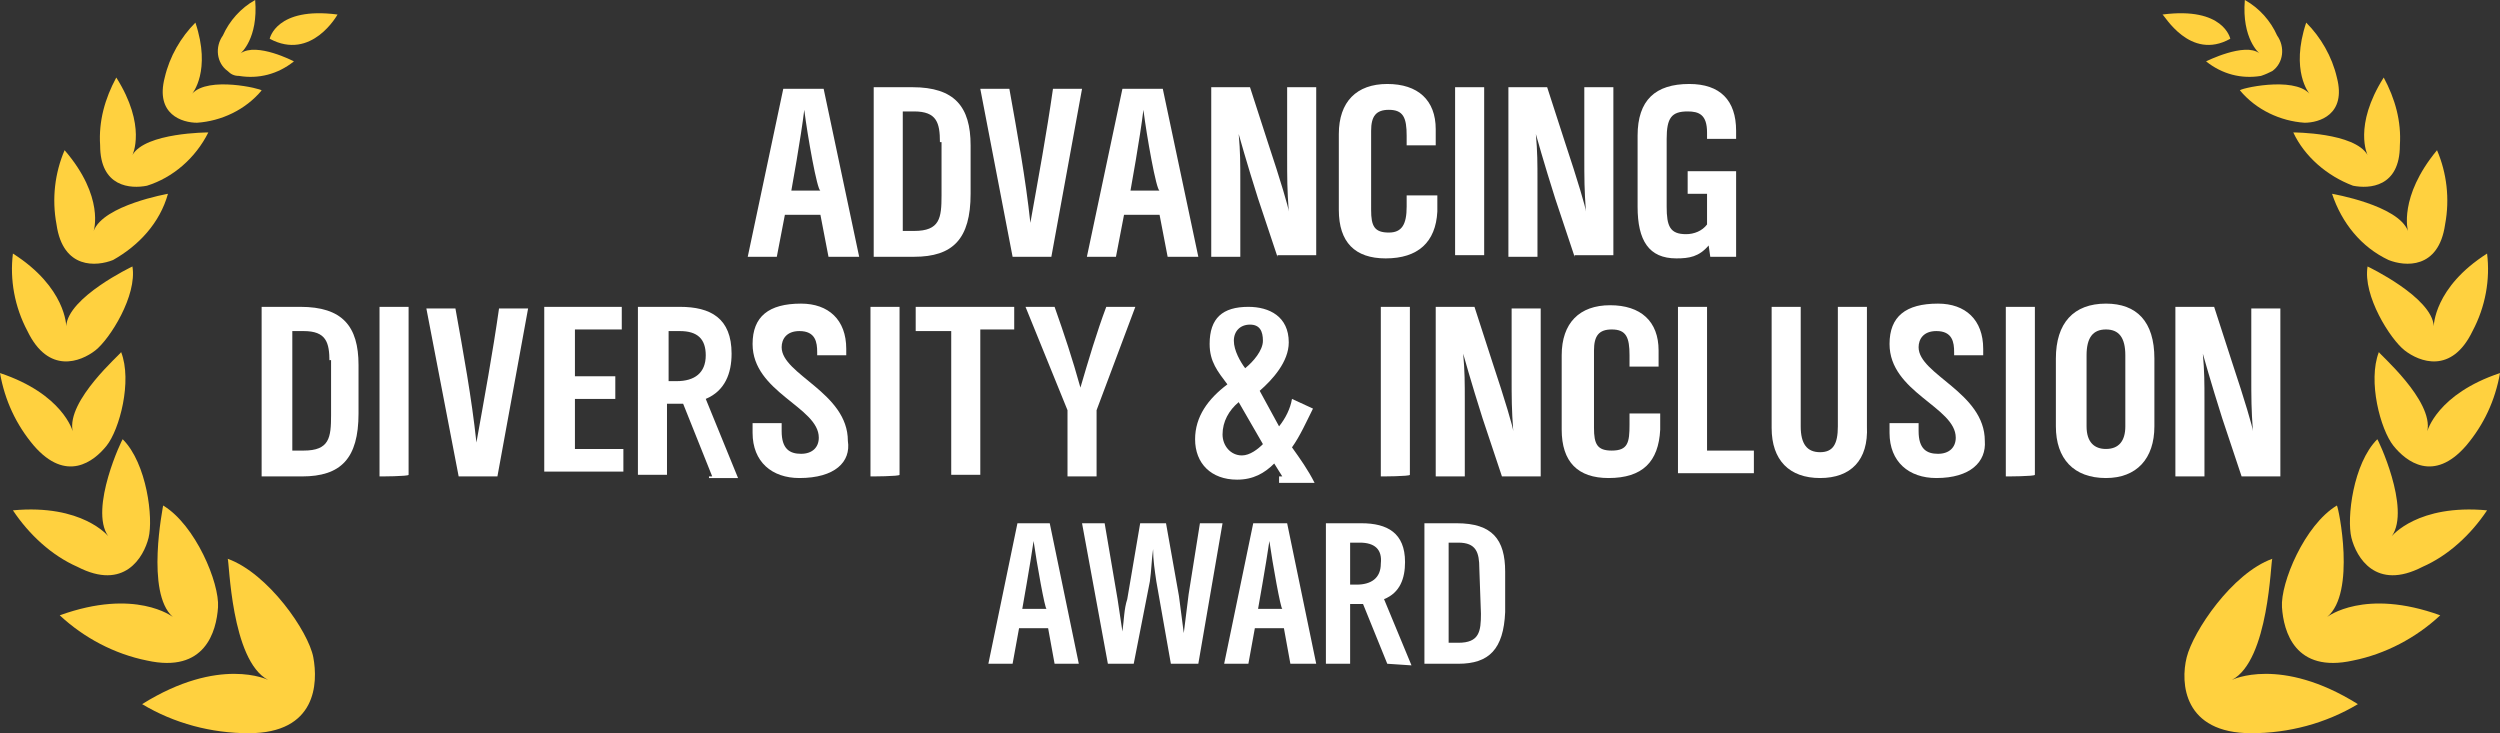
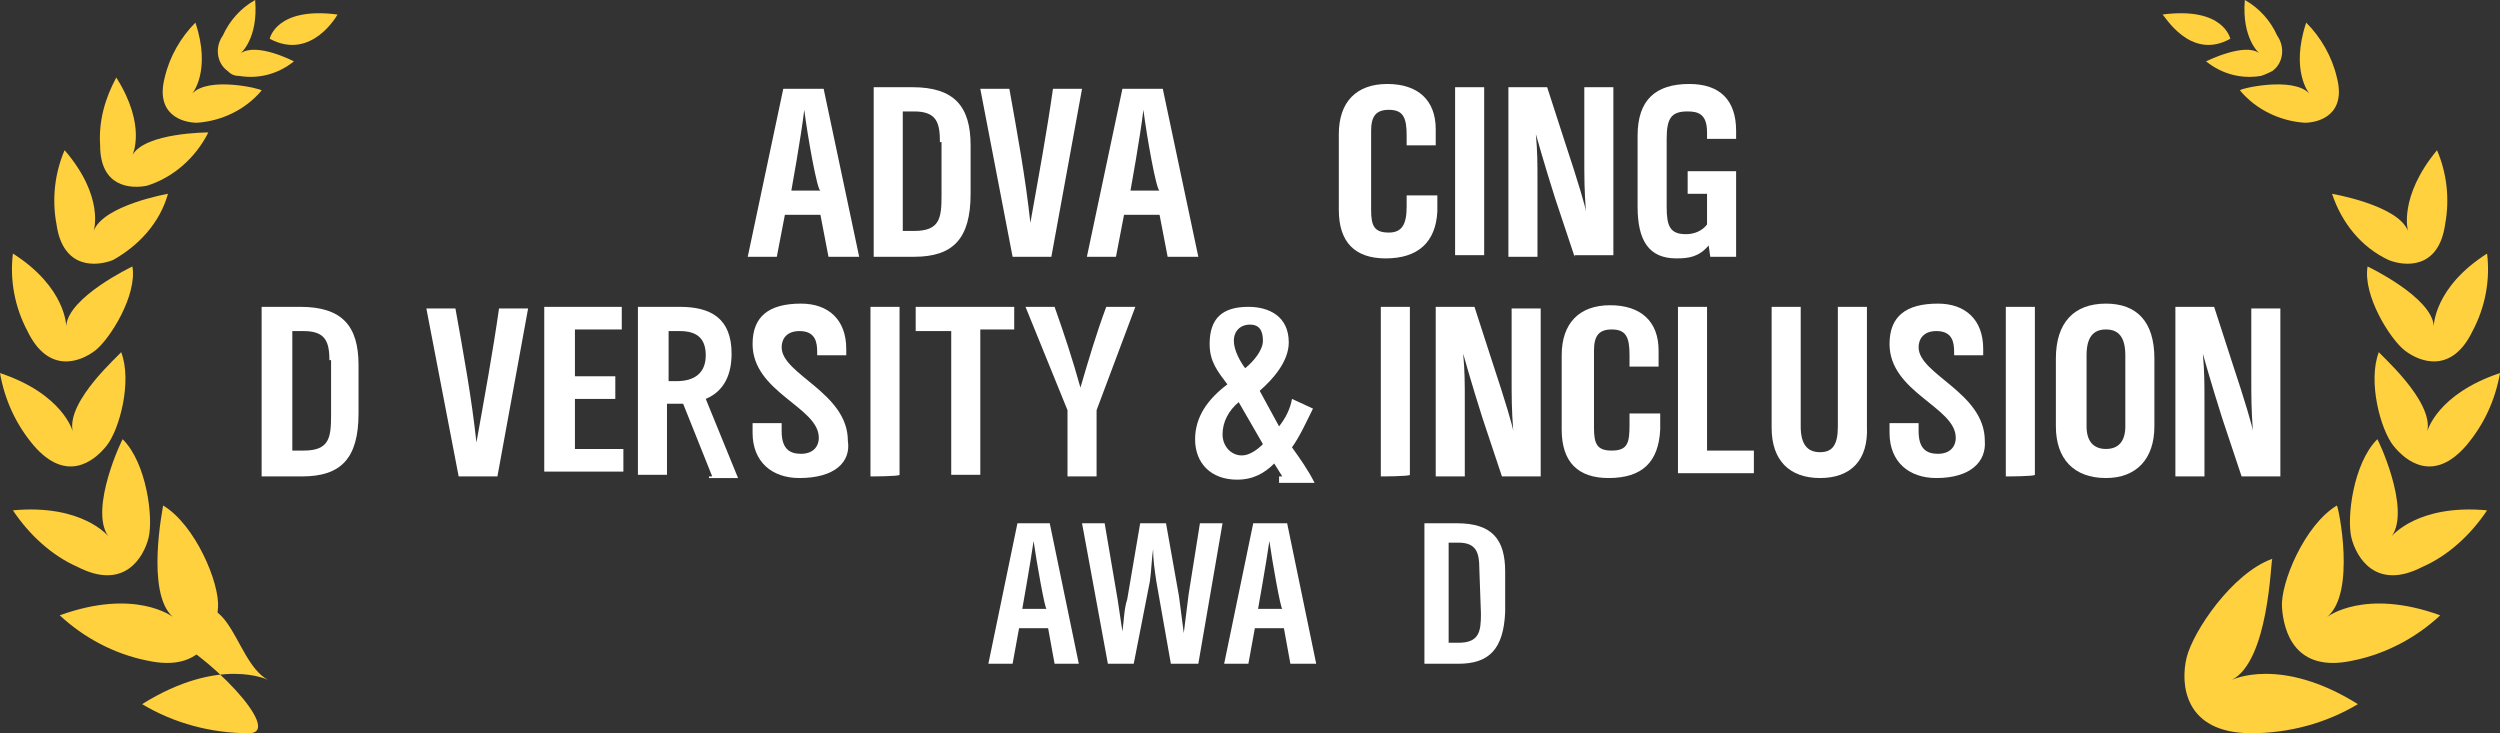
<svg xmlns="http://www.w3.org/2000/svg" version="1.1" id="Layer_1" x="0px" y="0px" viewBox="0 0 154.8 45.4" style="enable-background:new 0 0 154.8 45.4;" xml:space="preserve">
  <rect x="0" y="0" width="154.8" height="45.4" fill="#333333" stroke="none" />
  <style type="text/css">
	.st0{enable-background:new    ;}
	.st1{fill:#FFFFFF;}
	.st2{fill:#FFD13F;}
</style>
  <g class="st0">
    <path class="st1" d="M51.3,15.9l-0.5-2.6h-2.2l-0.5,2.6h-1.8l2.2-10.4H51l2.2,10.4H51.3z M49.8,6.8c-0.2,1.7-0.8,5-0.8,5h1.8   C50.6,11.8,50,8.4,49.8,6.8z" />
    <path class="st1" d="M56.6,15.9h-2.5V5.4h2.4c2.6,0,3.6,1.2,3.6,3.6v3C60.1,14.8,59,15.9,56.6,15.9z M58.2,8.8   c0-1.2-0.2-1.9-1.6-1.9h-0.7v7.4h0.7c1.6,0,1.7-0.8,1.7-2.2V8.8H58.2z" />
    <path class="st1" d="M65.1,15.9h-2.4l-2-10.4h1.8c0.5,2.8,1,5.5,1.3,8.3c0.5-2.8,1-5.5,1.4-8.3H67L65.1,15.9z" />
    <path class="st1" d="M72.3,15.9l-0.5-2.6h-2.2l-0.5,2.6h-1.8l2.2-10.4H72l2.2,10.4C74.3,15.9,72.3,15.9,72.3,15.9z M70.8,6.8   c-0.2,1.7-0.8,5-0.8,5h1.8C71.6,11.8,71,8.4,70.8,6.8z" />
-     <path class="st1" d="M79.1,15.9l-1.2-3.6c-0.7-2.2-1.2-4-1.2-4c0.1,1.1,0.1,1.8,0.1,2.9v4.7H75V5.4h2.4l1.1,3.4   c0.8,2.4,1.3,4.1,1.3,4.3c-0.1-1.4-0.1-2-0.1-3.5V5.4h1.8v10.4h-2.4V15.9z" />
    <path class="st1" d="M85.8,16c-1.9,0-2.9-1-2.9-3V8.3c0-2,1.1-3.1,3-3.1s3,1,3,2.8v1h-1.8V8.4c0-1.1-0.2-1.6-1.1-1.6   c-0.8,0-1.1,0.4-1.1,1.3V13c0,1,0.2,1.4,1.1,1.4c0.8,0,1.1-0.5,1.1-1.6v-0.7H89v1C88.9,15,87.8,16,85.8,16z" />
    <path class="st1" d="M90.1,15.9V5.4h1.8v10.4h-1.8V15.9z" />
    <path class="st1" d="M97.5,15.9l-1.2-3.6c-0.7-2.2-1.2-4-1.2-4c0.1,1.1,0.1,1.8,0.1,2.9v4.7h-1.8V5.4h2.4l1.1,3.4   c0.8,2.4,1.3,4.1,1.3,4.3c-0.1-1.4-0.1-2-0.1-3.5V5.4h1.8v10.4h-2.4V15.9z" />
    <path class="st1" d="M105.9,15.9l-0.1-0.7c-0.6,0.7-1.2,0.8-2,0.8c-1.7,0-2.4-1.1-2.4-3.2V8.4c0-2.2,1.1-3.2,3.2-3.2   c1.9,0,2.9,1,2.9,2.9v0.5h-1.8V8.2c0-1.1-0.5-1.3-1.2-1.3c-1,0-1.3,0.4-1.3,1.7v4.2c0,1.2,0.2,1.7,1.2,1.7c0.5,0,1-0.2,1.3-0.6V12   h-1.2v-1.4h3v5.3C107.5,15.9,105.9,15.9,105.9,15.9z" />
  </g>
  <g class="st0">
    <path class="st1" d="M18.7,29.5h-2.5V19h2.4c2.6,0,3.6,1.2,3.6,3.6v3C22.2,28.4,21.1,29.5,18.7,29.5z M20.4,22.4   c0-1.2-0.2-1.9-1.6-1.9h-0.7v7.4h0.7c1.6,0,1.7-0.8,1.7-2.2v-3.4h-0.1V22.4z" />
-     <path class="st1" d="M23.5,29.5V19h1.8v10.4C25.3,29.5,23.5,29.5,23.5,29.5z" />
    <path class="st1" d="M30.8,29.5h-2.4l-2-10.4h1.8c0.5,2.8,1,5.5,1.3,8.3c0.5-2.8,1-5.5,1.4-8.3h1.8L30.8,29.5z" />
    <path class="st1" d="M33.7,29.5V19h4.8v1.4h-2.9v2.9h2.5v1.4h-2.5v3.1h3v1.4h-4.9C33.7,29.2,33.7,29.5,33.7,29.5z" />
    <path class="st1" d="M44.1,29.5L42.3,25h-1v4.4h-1.8V19h2.6c1.9,0,3.2,0.7,3.2,2.9c0,1.2-0.4,2.3-1.6,2.8l2,4.9h-1.8v-0.1H44.1z    M42.1,20.5h-0.7v3.1h0.5c1.1,0,1.8-0.5,1.8-1.6C43.7,21,43.2,20.5,42.1,20.5z" />
    <path class="st1" d="M49.5,29.6c-1.7,0-2.9-1-2.9-2.8v-0.6h1.8v0.5c0,1.1,0.5,1.4,1.2,1.4s1.1-0.4,1.1-1c0-1.9-4.1-2.8-4.1-5.8   c0-1.7,1-2.5,3-2.5c1.7,0,2.8,1,2.8,2.8V22h-1.8v-0.2c0-0.6-0.1-1.3-1.1-1.3c-0.8,0-1.1,0.5-1.1,1c0,1.7,4.1,2.8,4.1,5.8   C52.7,28.6,51.7,29.6,49.5,29.6z" />
    <path class="st1" d="M53.9,29.5V19h1.8v10.4C55.7,29.5,53.9,29.5,53.9,29.5z" />
    <path class="st1" d="M60.7,20.5v8.9h-1.8v-8.9h-2.2V19h6.1v1.4h-2.1V20.5z" />
    <path class="st1" d="M67.9,25.4v4.1h-1.8v-4.1L63.5,19h1.8c0.6,1.7,1.1,3.2,1.6,5c0.5-1.7,1-3.4,1.6-5h1.8L67.9,25.4z" />
    <path class="st1" d="M79.4,29.5l-0.5-0.8c-0.6,0.6-1.3,1-2.3,1c-1.6,0-2.6-1-2.6-2.5c0-1.4,0.8-2.5,2-3.4c-0.6-0.8-1.1-1.4-1.1-2.5   c0-1.6,0.8-2.3,2.4-2.3c1.3,0,2.5,0.6,2.5,2.2c0,1.2-1,2.3-1.8,3l1.2,2.2c0.4-0.5,0.7-1.1,0.8-1.7l1.3,0.6   c-0.4,0.8-0.8,1.7-1.3,2.4c0.5,0.7,1,1.4,1.4,2.2h-2.2v-0.4H79.4z M76.7,24.9c-0.6,0.5-1,1.2-1,2c0,0.7,0.5,1.3,1.2,1.3   c0.5,0,1-0.4,1.3-0.7L76.7,24.9z M77.4,20.1c-0.6,0-1,0.4-1,1c0,0.6,0.4,1.3,0.7,1.7c0.5-0.4,1.1-1.1,1.1-1.7   C78.2,20.5,78,20.1,77.4,20.1z" />
    <path class="st1" d="M85.5,29.5V19h1.8v10.4C87.3,29.5,85.5,29.5,85.5,29.5z" />
    <path class="st1" d="M93,29.5l-1.2-3.6c-0.7-2.2-1.2-4-1.2-4c0.1,1.1,0.1,1.8,0.1,2.9v4.7h-1.8V19h2.4l1.1,3.4   c0.8,2.4,1.3,4.1,1.3,4.3c-0.1-1.4-0.1-2-0.1-3.5v-4.1h1.8v10.4H93L93,29.5z" />
    <path class="st1" d="M99.6,29.6c-1.9,0-2.9-1-2.9-3V22c0-2,1.1-3.1,3-3.1s3,1,3,2.8v1h-1.8V22c0-1.1-0.2-1.6-1.1-1.6   c-0.8,0-1.1,0.4-1.1,1.3v4.8c0,1,0.2,1.4,1.1,1.4c1,0,1.1-0.5,1.1-1.6v-0.7h1.9v1C102.7,28.6,101.7,29.6,99.6,29.6z" />
    <path class="st1" d="M103.9,29.5V19h1.8v8.9h2.9v1.4h-4.7C103.9,29.3,103.9,29.5,103.9,29.5z" />
    <path class="st1" d="M112.7,29.6c-1.9,0-3-1.1-3-3.1V19h1.8v7.4c0,1.1,0.4,1.6,1.2,1.6s1.1-0.5,1.1-1.6V19h1.8v7.4   C115.7,28.5,114.6,29.6,112.7,29.6z" />
    <path class="st1" d="M119.9,29.6c-1.7,0-2.9-1-2.9-2.8v-0.6h1.8v0.5c0,1.1,0.5,1.4,1.2,1.4s1.1-0.4,1.1-1c0-1.9-4.1-2.8-4.1-5.8   c0-1.7,1-2.5,3-2.5c1.7,0,2.8,1,2.8,2.8V22H121v-0.2c0-0.6-0.1-1.3-1.1-1.3c-0.8,0-1.1,0.5-1.1,1c0,1.7,4.1,2.8,4.1,5.8   C123,28.6,122,29.6,119.9,29.6z" />
    <path class="st1" d="M124.2,29.5V19h1.8v10.4C126,29.5,124.2,29.5,124.2,29.5z" />
    <path class="st1" d="M130.4,29.6L130.4,29.6c-2,0-3.1-1.2-3.1-3.2v-4.2c0-2.2,1.1-3.4,3.1-3.4c1.9,0,3,1.1,3,3.4v4.2   C133.4,28.4,132.3,29.6,130.4,29.6z M131.6,22c0-1.1-0.4-1.6-1.2-1.6s-1.2,0.5-1.2,1.6v4.4c0,1,0.5,1.4,1.2,1.4   c0.8,0,1.2-0.5,1.2-1.4V22z" />
    <path class="st1" d="M138.8,29.5l-1.2-3.6c-0.7-2.2-1.2-4-1.2-4c0.1,1.1,0.1,1.8,0.1,2.9v4.7h-1.8V19h2.4l1.1,3.4   c0.8,2.4,1.3,4.1,1.3,4.3c-0.1-1.4-0.1-2-0.1-3.5v-4.1h1.8v10.4H138.8L138.8,29.5L138.8,29.5z" />
  </g>
  <g class="st0">
    <path class="st1" d="M65.3,41.1l-0.4-2.2h-1.8l-0.4,2.2h-1.5l1.8-8.7h2l1.8,8.7H65.3z M64,33.5c-0.2,1.4-0.7,4.2-0.7,4.2h1.5   C64.7,37.7,64.2,34.9,64,33.5z" />
    <path class="st1" d="M74.2,41.1h-1.7L71.6,36c-0.1-0.7-0.2-1.3-0.2-2c-0.1,0.7-0.1,1.3-0.2,2l-1,5.1h-1.6L67,32.4h1.4l0.8,4.7   c0.1,0.7,0.2,1.3,0.3,2c0.1-0.7,0.1-1.4,0.3-2l0.8-4.7h1.6l0.8,4.5c0.1,0.8,0.2,1.5,0.3,2.3c0.1-0.8,0.2-1.6,0.3-2.4l0.7-4.4h1.4   L74.2,41.1z" />
    <path class="st1" d="M79.9,41.1l-0.4-2.2h-1.8l-0.4,2.2h-1.5l1.8-8.7h2.1l1.8,8.7H79.9z M78.6,33.5c-0.2,1.4-0.7,4.2-0.7,4.2h1.5   C79.3,37.7,78.8,34.9,78.6,33.5z" />
-     <path class="st1" d="M85.9,41.1l-1.5-3.7h-0.8v3.7h-1.5v-8.7h2.2c1.6,0,2.7,0.6,2.7,2.4c0,1-0.3,1.9-1.3,2.3l1.7,4.1L85.9,41.1   L85.9,41.1z M84.2,33.6h-0.6v2.6H84c0.9,0,1.5-0.4,1.5-1.3C85.6,34,85.1,33.6,84.2,33.6z" />
    <path class="st1" d="M90.3,41.1h-2.1v-8.7h2c2.2,0,3,1,3,3v2.5C93.1,40.2,92.2,41.1,90.3,41.1z M91.6,35.2c0-1-0.2-1.6-1.3-1.6   h-0.6v6.2h0.6c1.3,0,1.4-0.7,1.4-1.8L91.6,35.2L91.6,35.2z" />
  </g>
-   <path class="st2" d="M16.6,42.1c0,0-3-1.5-7.8,1.5c2,1.2,4.3,1.8,6.6,1.8c4.2,0,4.3-3.1,4-4.7s-2.8-5.2-5.3-6.1  C14.2,34.7,14.3,40.9,16.6,42.1z" />
+   <path class="st2" d="M16.6,42.1c0,0-3-1.5-7.8,1.5c2,1.2,4.3,1.8,6.6,1.8s-2.8-5.2-5.3-6.1  C14.2,34.7,14.3,40.9,16.6,42.1z" />
  <path class="st2" d="M10.7,38.2c0,0-2.3-1.8-7-0.1c1.5,1.4,3.4,2.4,5.4,2.8c3.6,0.8,4.3-1.8,4.4-3.3s-1.4-5.1-3.4-6.3  C10.1,31.4,9,36.7,10.7,38.2z" />
  <path class="st2" d="M6.7,33.2c0,0-1.6-2-5.9-1.6c1,1.5,2.4,2.8,4,3.5c2.9,1.5,4.1-0.6,4.4-1.8s-0.1-4.6-1.6-6.1  C7.6,27.1,5.5,31.5,6.7,33.2z" />
  <path class="st2" d="M4.5,26.7c0,0-0.6-2.3-4.5-3.6c0.3,1.7,1,3.2,2.1,4.5c2,2.3,3.7,1,4.5,0s1.6-4,0.9-5.8  C7.5,21.9,4.1,24.8,4.5,26.7z" />
  <path class="st2" d="M4.1,20.2c0,0,0-2.4-3.3-4.5c-0.2,1.6,0.1,3.3,0.9,4.8C3,23.2,5,22.4,5.9,21.7s2.6-3.4,2.3-5.2  C8.2,16.5,4.2,18.4,4.1,20.2z" />
  <path class="st2" d="M5.8,14.3c0,0,0.7-2.1-1.8-5c-0.6,1.4-0.8,3-0.5,4.6C3.9,16.7,6,16.5,7,16.1c1.6-0.9,2.9-2.3,3.4-4.1  C10.4,12,6.4,12.7,5.8,14.3z" />
  <path class="st2" d="M8.2,9.6c0,0,0.9-1.8-1-4.8C6.5,6.1,6.1,7.5,6.2,9c0,2.6,1.9,2.7,2.9,2.5c1.6-0.5,3-1.7,3.8-3.3  C12.9,8.2,9,8.2,8.2,9.6z" />
  <path class="st2" d="M11.9,5.8c0,0,1.2-1.4,0.2-4.4c-0.9,0.9-1.6,2.1-1.9,3.4c-0.6,2.3,1.1,2.8,2,2.8c1.5-0.1,3-0.8,4-2  C16.2,5.5,12.9,4.7,11.9,5.8z" />
  <path class="st2" d="M14.9,3.3c0,0,1.1-0.9,0.9-3.3c-0.9,0.5-1.6,1.3-2,2.2c-0.5,0.7-0.4,1.7,0.3,2.2c0.2,0.2,0.4,0.3,0.7,0.3  c1.2,0.2,2.4-0.1,3.4-0.9C18.2,3.8,15.9,2.6,14.9,3.3z" />
  <path class="st2" d="M16.7,2.4c0,0,0.4-2,4.2-1.5C20.9,0.9,19.3,3.8,16.7,2.4z" />
  <path class="st2" d="M138.2,42.1c0,0,3-1.5,7.8,1.5c-2,1.2-4.3,1.8-6.6,1.8c-4.2,0-4.4-3.1-4-4.7s2.8-5.2,5.3-6.1  C140.6,34.7,140.5,40.9,138.2,42.1z" />
  <path class="st2" d="M144.1,38.2c0,0,2.3-1.8,7-0.1c-1.5,1.4-3.4,2.4-5.4,2.8c-3.6,0.8-4.3-1.8-4.4-3.3s1.4-5.1,3.4-6.3  C144.8,31.4,145.9,36.7,144.1,38.2z" />
  <path class="st2" d="M148.1,33.2c0,0,1.6-2,5.9-1.6c-1,1.5-2.4,2.8-4,3.5c-2.9,1.5-4.1-0.6-4.4-1.8s0.1-4.6,1.6-6.1  C147.2,27.1,149.3,31.5,148.1,33.2z" />
  <path class="st2" d="M150.3,26.7c0,0,0.6-2.3,4.5-3.6c-0.3,1.7-1,3.2-2.1,4.5c-2,2.3-3.7,1-4.5,0s-1.6-4-0.9-5.8  C147.3,21.9,150.7,24.8,150.3,26.7z" />
  <path class="st2" d="M150.7,20.2c0,0,0-2.4,3.3-4.5c0.2,1.6-0.1,3.3-0.9,4.8c-1.3,2.7-3.3,1.9-4.2,1.2s-2.6-3.4-2.3-5.2  C146.6,16.5,150.6,18.4,150.7,20.2z" />
  <path class="st2" d="M149.1,14.3c0,0-0.6-2.1,1.8-5c0.6,1.4,0.8,3,0.5,4.6c-0.4,2.8-2.5,2.6-3.5,2.2c-1.7-0.8-2.9-2.3-3.5-4.1  C144.4,12,148.5,12.7,149.1,14.3z" />
-   <path class="st2" d="M146.6,9.6c0,0-0.9-1.8,1-4.8c0.7,1.3,1.1,2.7,1,4.2c0,2.6-1.9,2.7-2.9,2.5c-1.6-0.6-3-1.8-3.7-3.3  C142,8.2,145.8,8.2,146.6,9.6z" />
  <path class="st2" d="M143,5.8c0,0-1.2-1.4-0.2-4.4c0.9,0.9,1.6,2.1,1.9,3.4c0.6,2.3-1.1,2.8-2,2.8c-1.5-0.1-3-0.8-4-2  C138.6,5.5,142,4.7,143,5.8z" />
  <path class="st2" d="M139.9,3.3c0,0-1.1-0.9-0.9-3.3c0.9,0.5,1.6,1.3,2,2.2c0.5,0.7,0.4,1.7-0.3,2.2c-0.2,0.1-0.4,0.2-0.7,0.3  c-1.2,0.2-2.4-0.1-3.4-0.9C136.6,3.8,139,2.6,139.9,3.3z" />
  <path class="st2" d="M138.1,2.4c0,0-0.4-2-4.2-1.5C134,0.9,135.6,3.8,138.1,2.4z" />
</svg>